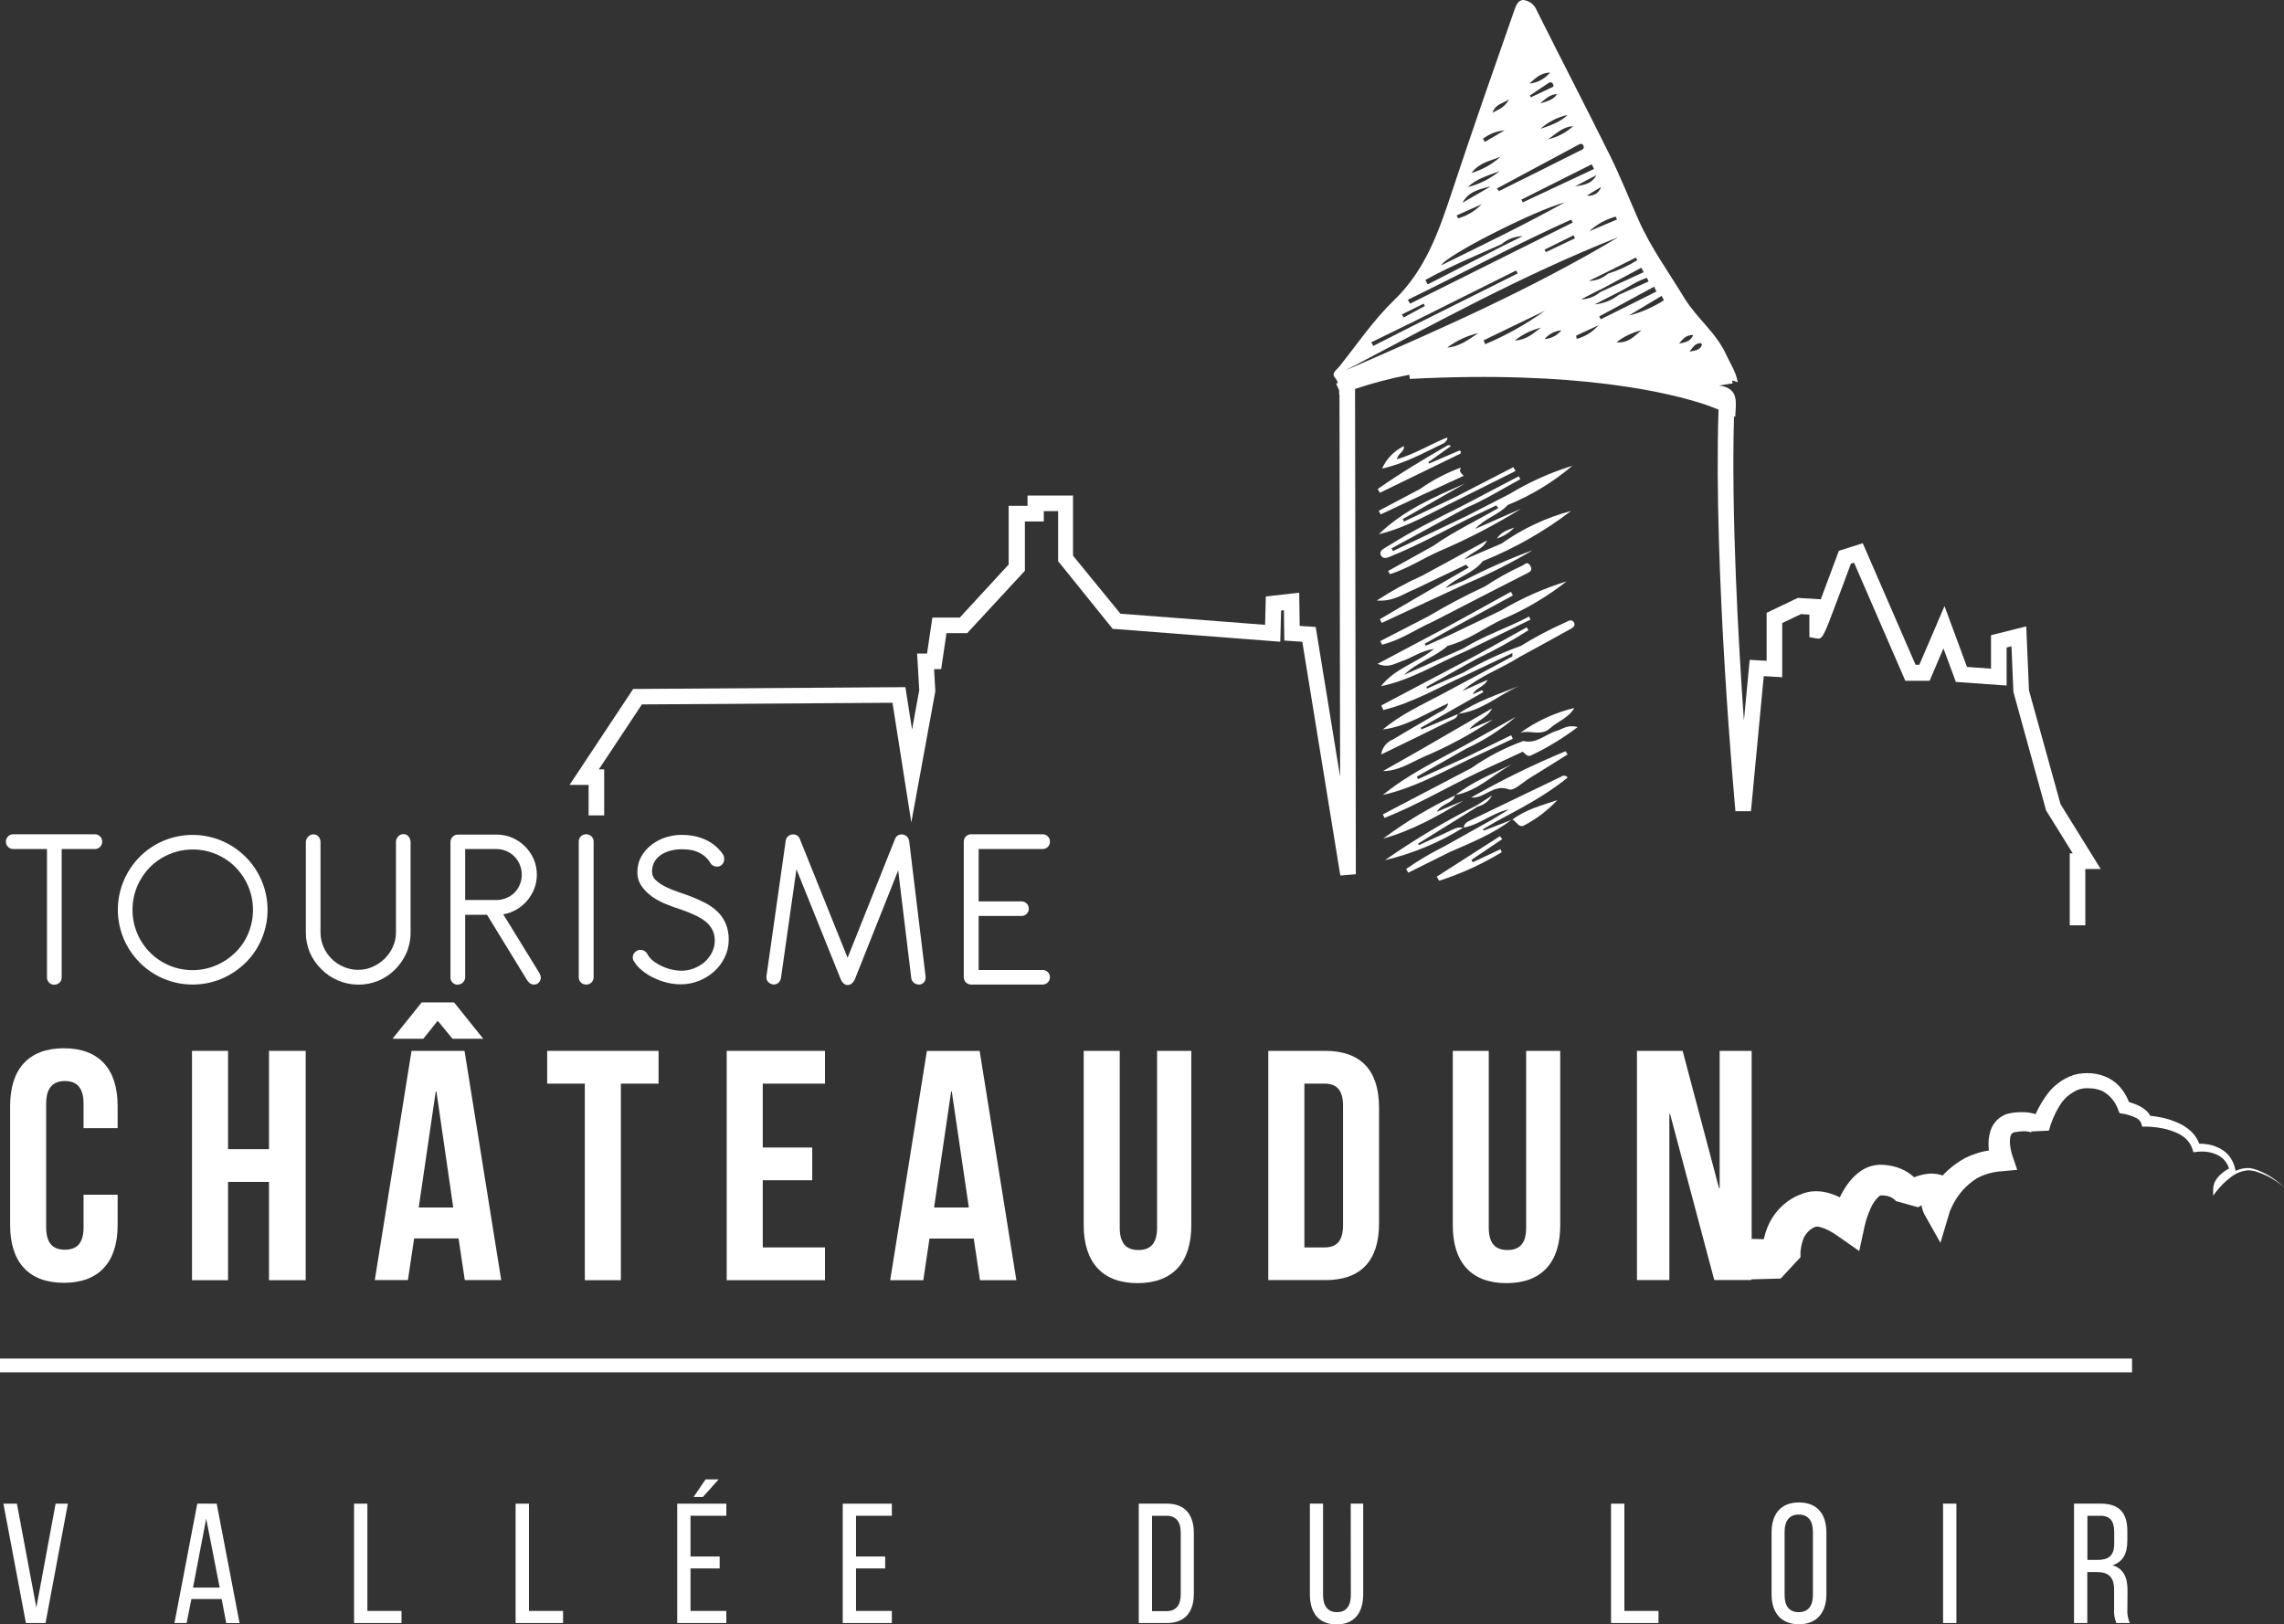
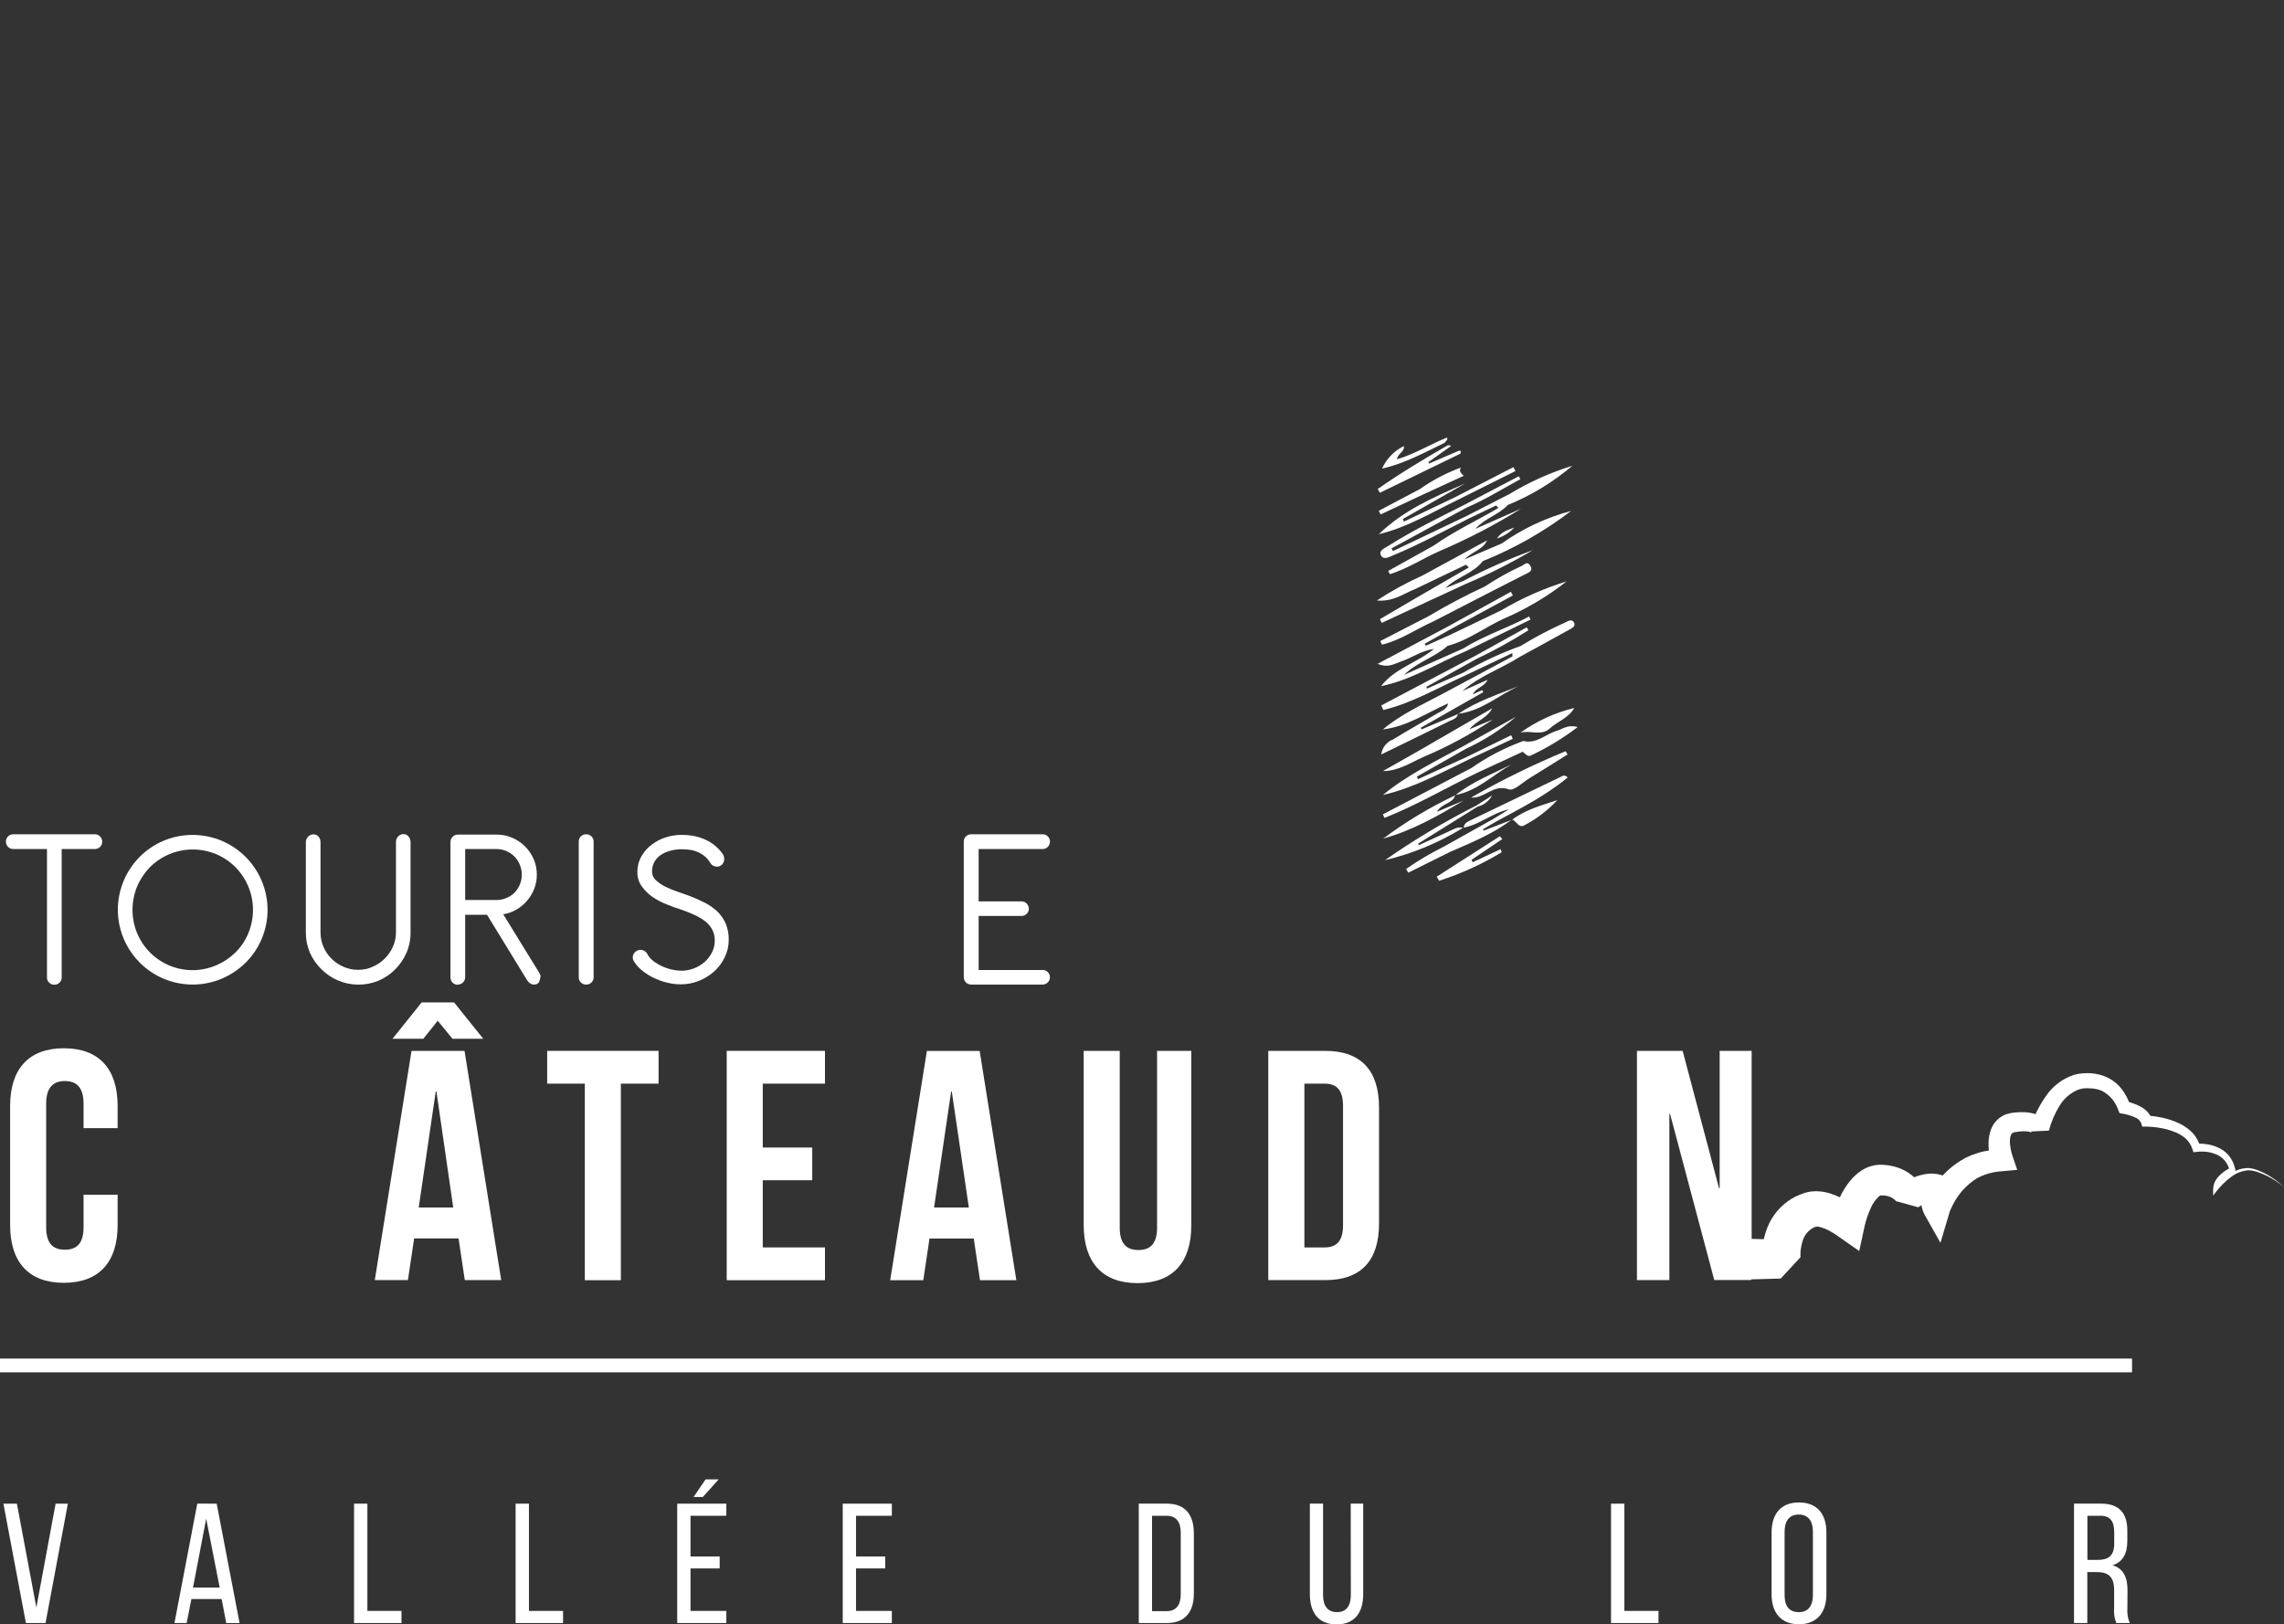
<svg xmlns="http://www.w3.org/2000/svg" style="isolation:isolate" viewBox="0 3.293 300 213.414" width="300" height="213.414">
  <rect x="0" y="3.293" width="300" height="213.414" fill="#333333" stroke="none" />
  <g id="logo-chateaudun">
    <rect x="0" y="181.78" width="280.04" height="1.807" transform="matrix(1,0,0,1,0,0)" fill="rgb(255,255,255)" />
    <g id="title">
      <path d=" M 297.885 157.667 C 297.499 157.444 297.096 157.252 296.68 157.092 C 296.262 156.909 295.818 156.794 295.364 156.749 C 294.771 156.738 294.183 156.865 293.648 157.12 L 293.585 156.882 C 293.476 156.328 293.252 155.803 292.926 155.341 C 292.597 154.872 292.163 154.486 291.659 154.214 C 291.168 153.947 290.639 153.758 290.09 153.654 C 289.685 153.581 289.275 153.544 288.864 153.541 C 288.641 152.954 288.295 152.422 287.849 151.98 C 287.316 151.479 286.7 151.076 286.028 150.789 C 285.387 150.504 284.718 150.286 284.032 150.138 C 283.507 150.022 282.976 149.938 282.442 149.886 C 282.316 149.655 282.155 149.444 281.966 149.262 C 281.694 149.008 281.387 148.793 281.055 148.625 C 280.763 148.471 280.459 148.342 280.145 148.24 L 279.64 148.079 C 279.42 147.516 279.129 146.984 278.772 146.496 C 278.302 145.846 277.689 145.314 276.979 144.941 C 276.273 144.579 275.501 144.362 274.71 144.304 C 274.33 144.272 273.948 144.272 273.568 144.304 C 273.162 144.33 272.76 144.403 272.371 144.521 C 270.874 145.025 269.587 146.01 268.708 147.322 C 268.189 148.06 267.741 148.846 267.37 149.668 L 267.37 149.668 C 266.864 149.51 266.338 149.422 265.808 149.409 C 265.34 149.397 264.872 149.42 264.408 149.479 C 264.114 149.522 263.824 149.585 263.539 149.668 C 262.568 150.018 261.81 150.792 261.48 151.77 C 261.302 152.293 261.206 152.841 261.193 153.394 C 261.185 153.747 261.199 154.101 261.235 154.452 C 260.711 154.517 260.195 154.634 259.694 154.802 C 259.158 154.969 258.636 155.177 258.132 155.425 C 257.645 155.691 257.177 155.991 256.732 156.322 C 256.169 156.74 255.647 157.209 255.17 157.723 L 254.953 157.66 C 254.417 157.501 253.856 157.444 253.3 157.492 C 252.846 157.536 252.398 157.628 251.962 157.765 C 251.773 157.828 251.591 157.891 251.416 157.961 C 251.325 157.867 251.226 157.78 251.122 157.702 C 250.538 157.235 249.873 156.879 249.161 156.651 C 248.495 156.446 247.805 156.333 247.109 156.315 C 246.192 156.304 245.293 156.565 244.524 157.064 C 243.901 157.47 243.351 157.979 242.899 158.57 C 242.512 159.069 242.17 159.601 241.877 160.16 C 241.8 160.307 241.73 160.447 241.66 160.594 C 241.275 160.408 240.877 160.249 240.469 160.118 C 239.592 159.819 238.657 159.728 237.738 159.852 C 237.476 159.901 237.216 159.964 236.96 160.041 L 236.393 160.258 C 236.007 160.402 235.636 160.585 235.287 160.804 C 233.879 161.677 232.785 162.974 232.163 164.509 C 231.955 165.025 231.789 165.557 231.666 166.099 L 230.076 166.057 L 230.076 141.355 L 225.874 141.355 L 225.874 159.39 L 225.79 159.39 L 221.013 141.355 L 215.011 141.355 L 215.011 171.471 L 219.269 171.471 L 219.269 149.64 L 219.36 149.64 L 225.166 171.464 L 230.027 171.464 L 230.027 171.373 L 233.893 171.268 L 236.491 168.466 C 236.483 168.401 236.483 168.335 236.491 168.27 L 236.491 167.976 C 236.491 167.773 236.491 167.577 236.54 167.374 C 236.589 166.998 236.673 166.627 236.792 166.267 C 236.98 165.679 237.348 165.165 237.843 164.796 C 237.965 164.708 238.097 164.633 238.235 164.572 L 238.452 164.467 C 238.522 164.467 238.452 164.467 238.494 164.467 C 238.698 164.428 238.909 164.445 239.104 164.516 C 239.486 164.618 239.855 164.763 240.203 164.95 C 240.399 165.048 240.595 165.16 240.784 165.28 C 240.974 165.399 241.191 165.546 241.303 165.623 L 244.209 167.654 L 244.91 164.404 C 245 164.001 245.112 163.604 245.246 163.213 C 245.379 162.8 245.547 162.415 245.708 162.037 C 245.955 161.449 246.323 160.92 246.787 160.482 C 246.941 160.349 246.934 160.398 247.032 160.342 C 247.34 160.334 247.648 160.365 247.949 160.433 C 248.199 160.496 248.437 160.603 248.649 160.748 C 248.751 160.815 248.844 160.893 248.93 160.979 L 249.035 161.098 L 249.07 161.147 C 249.07 161.147 249.105 161.21 249.07 161.105 L 251.955 161.904 C 252.046 161.841 252.214 161.729 252.382 161.631 C 252.453 162.093 252.604 162.538 252.831 162.947 L 254.876 166.575 L 256.052 162.625 C 256.052 162.534 256.164 162.31 256.234 162.149 C 256.304 161.988 256.395 161.785 256.487 161.61 C 256.667 161.251 256.87 160.905 257.096 160.573 C 257.536 159.918 258.067 159.329 258.672 158.822 C 258.97 158.566 259.286 158.332 259.617 158.122 C 259.953 157.935 260.301 157.774 260.661 157.639 C 261.404 157.371 262.183 157.212 262.972 157.169 L 264.961 156.987 L 264.359 155.222 C 264.148 154.613 264.025 153.976 263.994 153.331 C 263.987 153.075 264.013 152.818 264.071 152.568 C 264.141 152.4 264.183 152.267 264.268 152.218 C 264.352 152.169 264.373 152.155 264.429 152.106 C 264.485 152.057 264.569 152.05 264.744 152.022 C 265.077 151.964 265.414 151.929 265.752 151.917 C 266.032 151.906 266.312 151.932 266.586 151.994 C 266.668 152.014 266.748 152.045 266.824 152.085 L 266.824 152.085 L 266.824 152.085 L 266.824 152.085 L 266.824 152.05 L 266.782 151.945 L 269.121 151.833 C 269.423 150.679 269.895 149.577 270.522 148.562 C 271.085 147.616 271.94 146.878 272.959 146.461 C 273.199 146.372 273.448 146.31 273.701 146.279 C 273.983 146.258 274.267 146.258 274.549 146.279 C 275.089 146.29 275.622 146.406 276.118 146.622 C 277.109 147.15 277.861 148.037 278.219 149.101 L 278.401 149.542 L 278.842 149.612 C 279.1 149.656 279.355 149.714 279.605 149.788 C 279.857 149.86 280.103 149.952 280.341 150.061 C 280.706 150.18 281.015 150.429 281.209 150.761 L 281.384 151.307 L 281.903 151.307 C 282.52 151.315 283.136 151.373 283.745 151.482 C 284.353 151.581 284.949 151.742 285.524 151.966 C 286.081 152.164 286.598 152.461 287.05 152.841 C 287.473 153.219 287.788 153.702 287.961 154.242 L 288.108 154.676 L 288.521 154.627 C 288.986 154.57 289.457 154.57 289.922 154.627 C 290.378 154.691 290.822 154.824 291.238 155.019 C 291.979 155.373 292.538 156.021 292.779 156.805 C 292.597 156.91 292.415 157.015 292.24 157.134 C 291.973 157.318 291.725 157.527 291.498 157.758 C 291.265 157.999 291.069 158.272 290.916 158.57 C 290.772 158.887 290.696 159.23 290.692 159.579 L 290.692 160.37 L 291.175 159.747 C 291.709 159.07 292.328 158.465 293.017 157.947 C 293.684 157.414 294.498 157.098 295.35 157.043 C 295.778 157.065 296.201 157.153 296.603 157.302 C 297.018 157.443 297.423 157.611 297.815 157.807 C 298.605 158.198 299.34 158.693 300 159.277 C 299.368 158.651 298.657 158.109 297.885 157.667 L 297.885 157.667 Z  M 291.806 158.367 C 291.853 158.31 291.905 158.256 291.96 158.206 C 292.163 158.015 292.386 157.846 292.625 157.702 L 292.856 157.569 L 292.793 157.569 C 292.449 157.81 292.119 158.072 291.806 158.353 L 291.806 158.367 Z " fill="rgb(255,255,255)" />
      <path d=" M 1.331 148.59 L 1.331 164.25 C 1.331 169.076 3.74 171.828 8.39 171.828 C 13.041 171.828 15.45 169.076 15.45 164.25 L 15.45 160.251 L 10.975 160.251 L 10.975 164.551 C 10.975 166.708 10.029 167.479 8.523 167.479 C 7.018 167.479 6.065 166.708 6.065 164.551 L 6.065 148.289 C 6.065 146.132 7.018 145.319 8.523 145.319 C 10.029 145.319 10.975 146.132 10.975 148.289 L 10.975 151.51 L 15.45 151.51 L 15.45 148.59 C 15.45 143.764 13.041 141.012 8.39 141.012 C 3.74 141.012 1.331 143.764 1.331 148.59 Z " fill="rgb(255,255,255)" />
-       <path d=" M 29.954 141.355 L 25.22 141.355 L 25.22 171.485 L 29.954 171.485 L 29.954 158.57 L 35.333 158.57 L 35.333 171.485 L 40.152 171.485 L 40.152 141.355 L 35.333 141.355 L 35.333 154.27 L 29.954 154.27 L 29.954 141.355 L 29.954 141.355 Z " fill="rgb(255,255,255)" />
      <path d=" M 55.602 139.765 L 57.493 137.398 L 59.433 139.765 L 63.474 139.765 L 59.643 134.989 L 55.385 134.989 L 51.554 139.765 L 55.602 139.765 L 55.602 139.765 Z " fill="rgb(255,255,255)" />
      <path d=" M 54.054 141.355 L 49.228 171.471 L 53.578 171.471 L 54.397 166.001 L 60.231 166.001 L 61.051 171.471 L 65.834 171.471 L 61.016 141.355 L 54.054 141.355 Z  M 54.999 161.932 L 57.234 146.692 L 57.325 146.692 L 59.531 161.932 L 54.999 161.932 Z " fill="rgb(255,255,255)" />
      <path d=" M 76.816 171.485 L 81.55 171.485 L 81.55 145.662 L 86.502 145.662 L 86.502 141.355 L 71.871 141.355 L 71.871 145.662 L 76.816 145.662 L 76.816 171.485 L 76.816 171.485 Z " fill="rgb(255,255,255)" />
      <path d=" M 108.36 145.662 L 108.36 141.355 L 95.452 141.355 L 95.452 171.485 L 108.36 171.485 L 108.36 167.178 L 100.187 167.178 L 100.187 158.353 L 106.686 158.353 L 106.686 154.053 L 100.187 154.053 L 100.187 145.662 L 108.36 145.662 L 108.36 145.662 Z " fill="rgb(255,255,255)" />
      <path d=" M 121.275 171.485 L 122.087 166.015 L 127.9 166.015 L 128.72 171.485 L 133.496 171.485 L 128.677 141.369 L 121.744 141.369 L 116.925 171.485 L 121.275 171.485 Z  M 124.931 146.692 L 125.015 146.692 L 127.256 161.932 L 122.689 161.932 L 124.931 146.692 Z " fill="rgb(255,255,255)" />
      <path d=" M 149.415 171.87 C 154.066 171.87 156.475 169.118 156.475 164.292 L 156.475 141.355 L 151.979 141.355 L 151.979 164.593 C 151.979 166.75 151.033 167.521 149.527 167.521 C 148.021 167.521 147.076 166.75 147.076 164.593 L 147.076 141.355 L 142.342 141.355 L 142.342 164.292 C 142.363 169.118 144.772 171.87 149.415 171.87 Z " fill="rgb(255,255,255)" />
      <path d=" M 181.135 164.04 L 181.135 148.8 C 181.135 143.982 178.809 141.355 174.075 141.355 L 166.588 141.355 L 166.588 171.471 L 174.075 171.471 C 178.809 171.485 181.135 168.858 181.135 164.04 Z  M 171.33 167.178 L 171.33 145.662 L 173.998 145.662 C 175.504 145.662 176.407 146.433 176.407 148.59 L 176.407 164.25 C 176.407 166.4 175.504 167.178 173.998 167.178 L 171.33 167.178 Z " fill="rgb(255,255,255)" />
-       <path d=" M 197.873 171.87 C 202.524 171.87 204.933 169.118 204.933 164.292 L 204.933 141.355 L 200.458 141.355 L 200.458 164.593 C 200.458 166.75 199.512 167.521 198.006 167.521 C 196.501 167.521 195.548 166.75 195.548 164.593 L 195.548 141.355 L 190.821 141.355 L 190.821 164.292 C 190.821 169.118 193.23 171.87 197.873 171.87 Z " fill="rgb(255,255,255)" />
      <path d=" M 1.758 114.84 L 6.17 114.84 L 6.17 131.683 C 6.156 131.946 6.258 132.203 6.45 132.384 C 6.632 132.574 6.888 132.676 7.151 132.664 C 7.405 132.666 7.65 132.565 7.829 132.384 C 8.008 132.204 8.107 131.959 8.103 131.704 L 8.103 114.84 L 12.466 114.84 C 12.721 114.84 12.965 114.738 13.145 114.558 C 13.325 114.379 13.426 114.134 13.426 113.88 C 13.435 113.618 13.333 113.364 13.146 113.18 C 12.961 112.993 12.708 112.892 12.445 112.899 L 1.758 112.899 C 1.496 112.892 1.242 112.993 1.058 113.18 C 0.87 113.364 0.769 113.618 0.777 113.88 C 0.777 114.134 0.878 114.379 1.058 114.558 C 1.238 114.738 1.482 114.84 1.737 114.84 L 1.758 114.84 Z " fill="rgb(255,255,255)" />
      <path d=" M 18.363 129.771 C 19.259 130.663 20.317 131.377 21.48 131.872 C 23.926 132.9 26.682 132.9 29.128 131.872 C 30.296 131.373 31.36 130.661 32.266 129.771 C 33.162 128.879 33.876 127.82 34.367 126.655 C 35.404 124.208 35.404 121.446 34.367 119 C 33.366 116.636 31.485 114.754 29.121 113.754 C 26.675 112.727 23.919 112.727 21.473 113.754 C 20.308 114.245 19.249 114.959 18.356 115.855 C 17.464 116.756 16.751 117.818 16.255 118.986 C 14.693 122.669 15.524 126.932 18.356 129.757 L 18.363 129.771 Z  M 18.02 119.742 C 18.417 118.801 18.987 117.944 19.701 117.214 C 21.988 114.941 25.418 114.269 28.393 115.512 C 29.337 115.911 30.196 116.489 30.921 117.214 C 33.189 119.506 33.858 122.936 32.616 125.912 C 32.225 126.855 31.649 127.71 30.921 128.427 C 30.193 129.145 29.335 129.718 28.393 130.114 C 26.461 130.942 24.279 130.964 22.331 130.175 C 20.383 129.386 18.831 127.851 18.02 125.912 C 17.199 123.937 17.199 121.717 18.02 119.742 L 18.02 119.742 Z " fill="rgb(255,255,255)" />
      <path d=" M 42.218 130.633 C 42.84 131.258 43.578 131.757 44.389 132.103 C 46.092 132.829 48.015 132.839 49.726 132.131 C 50.536 131.783 51.273 131.284 51.897 130.661 C 52.522 130.035 53.025 129.299 53.382 128.49 C 53.75 127.651 53.936 126.744 53.928 125.828 L 53.928 113.922 C 53.925 113.668 53.839 113.422 53.683 113.222 C 53.524 112.994 53.259 112.865 52.982 112.878 C 52.712 112.879 52.455 112.999 52.282 113.208 C 52.113 113.386 52.016 113.62 52.009 113.866 L 52.009 125.772 C 52.014 126.431 51.876 127.084 51.603 127.684 C 51.346 128.267 50.98 128.795 50.524 129.239 C 50.071 129.687 49.539 130.048 48.955 130.303 C 48.352 130.576 47.698 130.714 47.036 130.71 C 46.373 130.714 45.716 130.575 45.11 130.303 C 43.93 129.802 42.989 128.863 42.484 127.684 C 42.227 127.079 42.096 126.429 42.099 125.772 L 42.099 113.922 C 42.1 113.667 42.014 113.42 41.854 113.222 C 41.685 113.011 41.423 112.895 41.153 112.914 C 40.882 112.911 40.624 113.032 40.453 113.243 C 40.28 113.419 40.18 113.654 40.173 113.901 L 40.173 125.807 C 40.168 126.724 40.352 127.632 40.712 128.476 C 41.073 129.283 41.584 130.015 42.218 130.633 Z " fill="rgb(255,255,255)" />
-       <path d=" M 60.147 132.643 C 60.674 132.639 61.1 132.21 61.1 131.683 L 61.1 123.475 L 63.971 123.475 L 69.245 132.089 C 69.345 132.247 69.476 132.383 69.63 132.489 C 69.781 132.59 69.959 132.644 70.141 132.643 C 70.4 132.655 70.649 132.54 70.807 132.335 C 70.941 132.18 71.022 131.986 71.038 131.781 C 71.038 131.642 71.012 131.504 70.961 131.375 C 70.912 131.256 70.849 131.144 70.793 131.039 L 66.1 123.412 C 66.716 123.315 67.308 123.101 67.844 122.782 C 68.377 122.478 68.851 122.082 69.245 121.612 C 69.637 121.145 69.952 120.618 70.176 120.05 C 70.403 119.46 70.517 118.833 70.512 118.201 C 70.516 117.501 70.375 116.807 70.099 116.163 C 69.555 114.908 68.553 113.906 67.298 113.362 C 66.635 113.074 65.919 112.93 65.197 112.942 L 60.147 112.942 C 59.881 112.929 59.624 113.037 59.447 113.236 C 59.262 113.421 59.16 113.674 59.167 113.936 L 59.167 131.711 C 59.167 131.966 59.268 132.21 59.448 132.39 C 59.628 132.57 59.872 132.671 60.126 132.671 L 60.147 132.643 Z  M 61.1 114.84 L 65.204 114.84 C 66.095 114.837 66.951 115.193 67.578 115.827 C 67.878 116.138 68.116 116.504 68.278 116.906 C 68.624 117.74 68.624 118.677 68.278 119.511 C 68.112 119.906 67.875 120.266 67.578 120.575 C 67.267 120.876 66.901 121.114 66.499 121.276 C 66.09 121.449 65.649 121.538 65.204 121.535 L 61.1 121.535 L 61.1 114.84 Z " fill="rgb(255,255,255)" />
+       <path d=" M 60.147 132.643 C 60.674 132.639 61.1 132.21 61.1 131.683 L 61.1 123.475 L 63.971 123.475 L 69.245 132.089 C 69.345 132.247 69.476 132.383 69.63 132.489 C 69.781 132.59 69.959 132.644 70.141 132.643 C 70.4 132.655 70.649 132.54 70.807 132.335 C 71.038 131.642 71.012 131.504 70.961 131.375 C 70.912 131.256 70.849 131.144 70.793 131.039 L 66.1 123.412 C 66.716 123.315 67.308 123.101 67.844 122.782 C 68.377 122.478 68.851 122.082 69.245 121.612 C 69.637 121.145 69.952 120.618 70.176 120.05 C 70.403 119.46 70.517 118.833 70.512 118.201 C 70.516 117.501 70.375 116.807 70.099 116.163 C 69.555 114.908 68.553 113.906 67.298 113.362 C 66.635 113.074 65.919 112.93 65.197 112.942 L 60.147 112.942 C 59.881 112.929 59.624 113.037 59.447 113.236 C 59.262 113.421 59.16 113.674 59.167 113.936 L 59.167 131.711 C 59.167 131.966 59.268 132.21 59.448 132.39 C 59.628 132.57 59.872 132.671 60.126 132.671 L 60.147 132.643 Z  M 61.1 114.84 L 65.204 114.84 C 66.095 114.837 66.951 115.193 67.578 115.827 C 67.878 116.138 68.116 116.504 68.278 116.906 C 68.624 117.74 68.624 118.677 68.278 119.511 C 68.112 119.906 67.875 120.266 67.578 120.575 C 67.267 120.876 66.901 121.114 66.499 121.276 C 66.09 121.449 65.649 121.538 65.204 121.535 L 61.1 121.535 L 61.1 114.84 Z " fill="rgb(255,255,255)" />
      <path d=" M 76.991 132.643 C 77.254 132.655 77.509 132.553 77.691 132.363 C 77.883 132.182 77.985 131.925 77.971 131.662 L 77.971 113.88 C 77.984 113.617 77.881 113.362 77.691 113.18 C 77.507 112.992 77.253 112.891 76.991 112.899 C 76.729 112.892 76.475 112.993 76.29 113.18 C 76.105 113.364 76.006 113.619 76.017 113.88 L 76.017 131.683 C 76.013 131.938 76.112 132.183 76.292 132.363 C 76.471 132.544 76.715 132.645 76.97 132.643 L 76.991 132.643 Z " fill="rgb(255,255,255)" />
      <path d=" M 84.261 130.731 C 84.729 131.129 85.247 131.466 85.801 131.732 C 86.373 132.014 86.975 132.233 87.594 132.384 C 88.185 132.534 88.792 132.611 89.401 132.615 C 90.214 132.617 91.02 132.465 91.775 132.166 C 92.516 131.879 93.199 131.462 93.792 130.934 C 94.378 130.409 94.854 129.773 95.193 129.064 C 95.543 128.344 95.723 127.553 95.718 126.753 C 95.73 126.034 95.6 125.32 95.333 124.652 C 95.079 124.062 94.713 123.526 94.255 123.076 C 93.765 122.606 93.208 122.212 92.602 121.906 C 91.92 121.556 91.218 121.245 90.501 120.975 C 90.109 120.835 89.632 120.667 89.1 120.484 C 88.552 120.302 88.016 120.084 87.496 119.833 C 87.019 119.612 86.578 119.322 86.187 118.972 C 85.851 118.698 85.654 118.291 85.647 117.858 C 85.628 117.354 85.754 116.856 86.011 116.422 C 86.254 116.051 86.577 115.74 86.957 115.512 C 87.345 115.286 87.765 115.121 88.204 115.022 C 88.628 114.921 89.063 114.87 89.499 114.868 C 89.803 114.868 90.107 114.884 90.41 114.917 C 90.76 114.947 91.104 115.024 91.432 115.148 C 91.79 115.279 92.127 115.46 92.434 115.687 C 92.785 115.946 93.078 116.275 93.295 116.653 C 93.47 116.968 93.804 117.159 94.164 117.151 C 94.43 117.163 94.687 117.055 94.864 116.857 C 95.034 116.663 95.127 116.414 95.123 116.156 C 95.128 115.926 95.065 115.699 94.941 115.505 C 94.601 115.023 94.19 114.596 93.722 114.237 C 93.291 113.92 92.82 113.661 92.322 113.467 C 91.869 113.291 91.4 113.162 90.921 113.082 C 90.457 113.013 89.989 112.978 89.52 112.977 C 88.824 112.978 88.132 113.087 87.468 113.299 C 86.795 113.506 86.165 113.831 85.605 114.258 C 85.051 114.673 84.589 115.197 84.247 115.799 C 83.886 116.44 83.705 117.165 83.721 117.9 C 83.709 118.546 83.903 119.179 84.275 119.707 C 84.655 120.253 85.129 120.728 85.675 121.108 C 86.263 121.513 86.895 121.849 87.559 122.109 C 88.26 122.389 88.897 122.621 89.513 122.81 C 90.103 123.009 90.681 123.243 91.243 123.51 C 91.741 123.733 92.211 124.012 92.644 124.343 C 93.023 124.634 93.334 125.005 93.554 125.429 C 93.783 125.877 93.896 126.376 93.884 126.879 C 93.885 127.419 93.758 127.952 93.512 128.434 C 93.27 128.909 92.94 129.335 92.539 129.687 C 92.124 130.044 91.65 130.326 91.138 130.521 C 90.615 130.722 90.06 130.826 89.499 130.829 C 89.099 130.822 88.7 130.775 88.309 130.689 C 87.403 130.493 86.55 130.104 85.808 129.547 C 85.467 129.289 85.189 128.956 84.996 128.574 C 84.835 128.305 84.557 128.126 84.246 128.091 C 83.934 128.055 83.624 128.166 83.406 128.392 C 83.215 128.574 83.109 128.828 83.112 129.092 C 83.114 129.267 83.168 129.437 83.266 129.582 C 83.526 130.021 83.863 130.41 84.261 130.731 L 84.261 130.731 Z " fill="rgb(255,255,255)" />
-       <path d=" M 101.616 132.643 C 101.844 132.643 102.066 132.561 102.239 132.412 C 102.42 132.258 102.54 132.044 102.575 131.809 L 104.613 117.494 L 110.447 131.991 C 110.519 132.177 110.634 132.343 110.783 132.475 C 110.931 132.621 111.129 132.704 111.337 132.706 C 111.543 132.704 111.742 132.626 111.897 132.489 C 112.054 132.351 112.18 132.181 112.268 131.991 L 117.976 117.641 L 119.699 131.837 C 119.738 132.065 119.86 132.269 120.042 132.412 C 120.24 132.57 120.489 132.652 120.742 132.643 C 120.968 132.643 121.182 132.546 121.331 132.377 C 121.492 132.207 121.58 131.98 121.576 131.746 L 121.576 131.592 L 119.419 113.789 C 119.382 113.554 119.269 113.337 119.097 113.173 C 118.926 113.007 118.697 112.917 118.459 112.921 C 118.064 112.899 117.7 113.137 117.563 113.509 L 111.33 129.127 L 105.054 113.509 C 104.919 113.136 104.554 112.897 104.158 112.921 C 103.926 112.916 103.701 112.998 103.527 113.152 C 103.355 113.299 103.241 113.502 103.205 113.726 L 100.67 131.564 C 100.675 131.594 100.675 131.625 100.67 131.655 C 100.667 131.676 100.667 131.697 100.67 131.718 C 100.664 131.951 100.758 132.176 100.929 132.335 C 101.121 132.504 101.361 132.612 101.616 132.643 Z " fill="rgb(255,255,255)" />
      <path d=" M 127.571 132.643 L 136.949 132.643 C 137.203 132.643 137.447 132.542 137.627 132.362 C 137.807 132.182 137.908 131.938 137.908 131.683 C 137.91 131.429 137.809 131.184 137.629 131.005 C 137.448 130.826 137.203 130.727 136.949 130.731 L 128.544 130.731 L 128.544 123.629 L 134.147 123.629 C 134.54 123.643 134.901 123.414 135.056 123.053 C 135.211 122.692 135.128 122.272 134.848 121.997 C 134.667 121.805 134.411 121.703 134.147 121.717 L 128.544 121.717 L 128.544 114.84 L 136.949 114.84 C 137.203 114.84 137.447 114.738 137.627 114.558 C 137.807 114.379 137.908 114.134 137.908 113.88 C 137.921 113.617 137.818 113.362 137.628 113.18 C 137.445 112.991 137.19 112.889 136.928 112.899 L 127.571 112.899 C 127.309 112.892 127.055 112.993 126.871 113.18 C 126.683 113.364 126.582 113.618 126.59 113.88 L 126.59 131.683 C 126.59 131.938 126.691 132.182 126.871 132.362 C 127.051 132.542 127.295 132.643 127.55 132.643 L 127.571 132.643 Z " fill="rgb(255,255,255)" />
    </g>
    <g id="subtitle">
      <path d=" M 4.776 214.487 L 2.22 200.844 L 0.448 200.844 L 3.404 216.525 L 5.981 216.525 L 8.916 200.844 L 7.305 200.844 L 4.776 214.487 L 4.776 214.487 Z " fill="rgb(255,255,255)" />
      <path d=" M 25.913 200.837 L 22.916 216.525 L 24.513 216.525 L 25.143 213.373 L 29.114 213.373 L 29.716 216.532 L 31.467 216.532 L 28.463 200.844 L 25.913 200.837 Z  M 25.353 211.868 L 27.083 202.812 L 28.855 211.868 L 25.353 211.868 Z " fill="rgb(255,255,255)" />
      <path d=" M 48.255 200.844 L 46.504 200.844 L 46.504 216.525 L 52.737 216.525 L 52.737 214.935 L 48.255 214.935 L 48.255 200.844 L 48.255 200.844 Z " fill="rgb(255,255,255)" />
      <path d=" M 69.476 200.844 L 67.725 200.844 L 67.725 216.525 L 73.958 216.525 L 73.958 214.935 L 69.476 214.935 L 69.476 200.844 L 69.476 200.844 Z " fill="rgb(255,255,255)" />
      <path d=" M 88.953 216.525 L 95.403 216.525 L 95.403 214.935 L 90.697 214.935 L 90.697 209.353 L 94.528 209.353 L 94.528 207.785 L 90.697 207.785 L 90.697 202.434 L 95.403 202.434 L 95.403 200.844 L 88.953 200.844 L 88.953 216.525 L 88.953 216.525 Z " fill="rgb(255,255,255)" />
      <path d=" M 92.672 197.657 L 91.103 199.968 L 92.315 199.968 L 94.395 197.657 L 92.672 197.657 L 92.672 197.657 Z " fill="rgb(255,255,255)" />
      <path d=" M 110.692 216.525 L 117.143 216.525 L 117.143 214.935 L 112.436 214.935 L 112.436 209.353 L 116.267 209.353 L 116.267 207.785 L 112.436 207.785 L 112.436 202.434 L 117.143 202.434 L 117.143 200.844 L 110.692 200.844 L 110.692 216.525 L 110.692 216.525 Z " fill="rgb(255,255,255)" />
      <path d=" M 153.246 200.837 L 149.576 200.837 L 149.576 216.525 L 153.246 216.525 C 155.69 216.525 156.811 215.047 156.811 212.652 L 156.811 204.738 C 156.811 202.322 155.69 200.837 153.246 200.837 Z  M 155.088 212.743 C 155.088 214.179 154.479 214.963 153.225 214.963 L 151.32 214.963 L 151.32 202.434 L 153.204 202.434 C 154.479 202.434 155.088 203.218 155.088 204.647 L 155.088 212.743 Z " fill="rgb(255,255,255)" />
      <path d=" M 177.43 212.827 C 177.43 214.228 176.869 215.096 175.616 215.096 C 174.362 215.096 173.781 214.242 173.781 212.827 L 173.781 200.837 L 172.051 200.837 L 172.051 212.743 C 172.051 215.117 173.15 216.707 175.553 216.707 C 177.955 216.707 179.055 215.117 179.055 212.743 L 179.055 200.837 L 177.416 200.837 L 177.43 212.827 Z " fill="rgb(255,255,255)" />
      <path d=" M 213.358 200.844 L 211.607 200.844 L 211.607 216.525 L 217.841 216.525 L 217.841 214.935 L 213.358 214.935 L 213.358 200.844 L 213.358 200.844 Z " fill="rgb(255,255,255)" />
      <path d=" M 236.281 200.683 C 233.886 200.683 232.695 202.231 232.695 204.626 L 232.695 212.743 C 232.695 215.117 233.886 216.686 236.281 216.686 C 238.676 216.686 239.895 215.117 239.895 212.743 L 239.895 204.626 C 239.895 202.231 238.704 200.683 236.281 200.683 Z  M 238.123 212.827 C 238.123 214.228 237.542 215.096 236.26 215.096 C 234.978 215.096 234.404 214.263 234.404 212.827 L 234.404 204.535 C 234.404 203.134 235.006 202.273 236.26 202.273 C 237.514 202.273 238.123 203.127 238.123 204.535 L 238.123 212.827 Z " fill="rgb(255,255,255)" />
-       <rect x="255.219" y="200.837" width="1.751" height="15.688" transform="matrix(1,0,0,1,0,0)" fill="rgb(255,255,255)" />
      <path d=" M 279.444 212.204 C 279.444 210.523 278.912 209.353 277.476 208.933 C 278.821 208.506 279.423 207.427 279.423 205.704 L 279.423 204.423 C 279.423 202.098 278.394 200.837 275.922 200.837 L 272.42 200.837 L 272.42 216.525 L 274.164 216.525 L 274.164 209.83 L 275.396 209.83 C 276.853 209.83 277.686 210.39 277.686 212.155 L 277.686 214.62 C 277.633 215.269 277.732 215.921 277.974 216.525 L 279.746 216.525 C 279.489 215.934 279.381 215.29 279.43 214.648 L 279.444 212.204 Z  M 275.48 208.233 L 274.178 208.233 L 274.178 202.434 L 275.887 202.434 C 277.182 202.434 277.7 203.169 277.7 204.584 L 277.7 206.083 C 277.7 207.771 276.867 208.233 275.48 208.233 L 275.48 208.233 Z " fill="rgb(255,255,255)" />
    </g>
    <g id="castle">
-       <path d=" M 270.648 108.942 L 266.502 93.99 L 266.145 85.585 L 261.515 86.748 L 261.515 91.139 L 258.363 90.915 L 255.408 82.924 L 252.102 90.628 L 251.605 90.628 L 244.671 74.66 L 241.534 75.654 L 241.359 76.123 C 240.721 77.853 239.874 80.13 239.16 82.028 L 236.141 81.845 L 232.044 83.806 L 232.044 90.11 L 229.817 89.984 L 229.06 97.961 C 228.297 87.119 227.4 70.808 227.758 57.991 L 227.926 58.068 C 227.968 56.317 228.542 54.279 225.79 53.943 L 227.576 53.663 L 227.513 53.285 C 227.768 53.335 228.016 53.412 228.255 53.516 C 227.989 52.059 227.239 51.016 226.721 49.867 C 225.418 46.981 222.841 45.09 221.223 42.422 C 219.171 39.032 216.825 35.825 215.214 32.176 C 213.975 29.374 212.833 26.482 211.467 23.722 C 208.316 17.356 205.038 11.053 201.865 4.694 C 201.586 3.933 200.905 3.393 200.1 3.293 C 199.337 3.293 199.085 4.126 198.854 4.785 C 196.101 12.657 193.342 20.536 190.716 28.478 C 188.986 33.675 187.256 38.738 183.117 42.723 C 180.413 45.329 178.27 48.501 175.917 51.457 C 175.595 51.856 174.817 52.339 175.343 52.907 C 175.516 53.111 175.644 53.35 175.721 53.607 L 175.504 53.705 L 175.889 54.559 C 175.902 54.755 175.902 54.952 175.889 55.148 L 175.938 55.148 L 176.022 105.343 L 172.814 85.662 L 170.713 85.522 L 170.65 81.159 L 166.266 81.656 L 166.168 85.382 L 147.167 83.919 L 140.941 76.299 L 140.941 68.399 L 134.967 68.399 L 134.967 69.75 L 132.487 69.75 L 132.487 77.454 L 126.065 84.43 L 122.465 84.43 L 121.765 89.157 L 120.462 89.157 L 120.742 93.976 L 119.797 99.137 L 118.921 93.57 L 83.168 93.808 L 74.813 106.414 L 77.313 106.414 L 77.313 110.42 L 79.358 110.42 L 79.358 104.369 L 78.658 104.369 L 84.31 95.839 L 117.227 95.622 L 119.699 111.345 L 122.857 94.095 L 122.689 91.202 L 123.621 91.202 L 124.321 86.475 L 127.039 86.475 L 134.617 78.281 L 134.617 71.802 L 137.103 71.802 L 137.103 70.444 L 138.98 70.444 L 138.98 77.013 L 146.145 85.908 L 168.164 87.602 L 168.269 83.505 L 168.64 83.463 L 168.696 87.448 L 171.056 87.609 L 176.05 118.32 L 178.088 118.152 L 177.983 54.475 L 177.983 54.391 C 180.315 53.612 182.697 52.99 185.113 52.528 L 185.183 53.075 C 207.356 51.919 219.451 54.924 224.074 56.478 C 224.697 56.702 225.25 56.92 225.727 57.109 C 225.026 78.253 227.919 109.545 227.947 109.867 L 229.985 109.867 L 231.666 92.12 L 234.089 92.267 L 234.089 85.151 L 236.547 83.975 L 237.661 84.038 L 237.661 87 L 238.508 87.154 C 239.391 87.308 239.391 87.308 241.492 81.698 C 242.15 79.933 242.801 78.197 243.11 77.356 L 243.53 77.223 L 250.26 92.729 L 253.454 92.729 L 255.268 88.478 L 256.9 92.883 L 263.567 93.359 L 263.567 88.366 L 264.205 88.205 L 264.457 94.193 L 268.75 109.769 L 272.252 115.407 L 271.859 115.407 L 271.859 124.862 L 273.905 124.862 L 273.905 117.459 L 275.922 117.459 L 270.648 108.942 Z  M 190.106 48.956 C 191.31 48.043 192.695 47.396 194.168 47.058 C 192.915 47.892 191.703 48.837 190.12 48.956 L 190.106 48.956 Z  M 195.079 48.508 L 194.869 48.004 L 202.916 44.117 C 200.481 45.87 197.857 47.343 195.093 48.508 L 195.079 48.508 Z  M 205.087 46.687 C 204.543 47.364 203.74 47.781 202.874 47.836 C 203.437 47.183 204.229 46.772 205.087 46.687 L 205.087 46.687 Z  M 202.405 46.344 C 201.466 46.995 200.626 47.927 198.966 48.032 C 199.976 47.227 201.149 46.651 202.405 46.344 L 202.405 46.344 Z  M 207.027 47.388 L 209.961 46.029 C 209.206 46.896 208.208 47.518 207.097 47.815 L 207.027 47.388 Z  M 212.357 48.235 C 213.314 47.497 214.417 46.969 215.592 46.687 C 214.717 47.388 213.961 48.389 212.357 48.263 L 212.357 48.235 Z  M 223.366 48.354 C 223.429 48.354 223.57 48.55 223.549 48.606 C 223.261 49.363 222.533 49.349 221.91 49.489 C 222.323 48.998 222.624 48.361 223.366 48.382 L 223.366 48.354 Z  M 222.428 47.276 C 222.015 48.235 221.237 48.277 220.544 48.438 C 220.992 47.899 221.412 47.269 222.428 47.304 L 222.428 47.276 Z  M 218.555 42.737 C 217.135 43.658 215.573 44.34 213.933 44.754 L 218.247 42.163 L 218.555 42.737 Z  M 217.567 41.596 L 210.249 45.245 L 210.053 44.866 L 217.266 40.958 L 217.567 41.596 Z  M 216.552 40.265 L 212.616 42.037 C 211.705 42.747 210.608 43.18 209.457 43.284 L 212.623 41.666 C 213.862 41.056 214.99 40.195 216.328 39.796 C 216.412 39.978 216.475 40.139 216.552 40.293 L 216.552 40.265 Z  M 215.585 38.465 C 215.683 38.661 215.788 38.857 215.894 39.053 L 210.165 41.68 C 209.473 42.272 208.596 42.604 207.685 42.618 L 210.116 41.358 C 210.138 41.35 210.163 41.35 210.186 41.358 L 215.585 38.465 Z  M 215.067 37.464 C 213.867 38.223 212.572 38.821 211.215 39.242 C 210.515 39.85 209.621 40.19 208.694 40.202 L 211.173 38.983 C 211.189 38.964 211.211 38.952 211.236 38.948 L 214.864 37.134 L 215.067 37.464 Z  M 212.196 31.721 C 212.259 31.854 212.322 31.994 212.392 32.127 L 208.743 33.675 C 209.731 32.769 210.919 32.109 212.21 31.749 L 212.196 31.721 Z  M 208.477 28.961 L 210.298 27.855 C 210.054 28.631 209.281 29.113 208.477 28.989 L 208.477 28.961 Z  M 206.873 27.778 L 209.674 26.307 C 209.065 27.504 207.951 27.602 206.873 27.778 Z  M 206.873 34.599 L 203.042 36.42 L 202.881 36.091 L 206.684 34.207 L 206.873 34.599 Z  M 209.373 25.494 L 200.016 29.879 L 199.841 29.514 L 209.072 24.878 L 209.373 25.494 Z  M 206.607 19.891 C 205.673 20.732 204.54 21.32 203.315 21.6 C 204.373 20.9 205.283 19.926 206.607 19.877 L 206.607 19.891 Z  M 202.314 20.242 C 203.329 19.322 204.568 18.684 205.906 18.393 C 204.898 19.373 203.588 19.779 202.314 20.228 L 202.314 20.242 Z  M 202.265 16.908 C 203.112 16.138 203.7 15.689 204.52 15.654 C 204.064 16.369 203.357 16.572 202.265 16.894 L 202.265 16.908 Z  M 204.008 14.401 C 204.155 14.73 203.847 14.765 203.665 14.849 L 201.067 16.081 L 200.941 15.843 L 203.322 14.247 C 203.616 14.029 203.861 14.05 204.008 14.387 L 204.008 14.401 Z  M 203.595 12.832 C 202.917 13.648 201.947 14.166 200.892 14.275 C 201.592 13.672 202.215 12.895 203.595 12.818 L 203.595 12.832 Z  M 207.097 22.434 C 207.391 22.273 207.797 21.993 207.986 22.434 C 208.176 22.875 207.72 23.008 207.433 23.134 Q 202.173 25.781 196.886 28.401 L 196.613 28.058 L 207.097 22.434 Z  M 198.202 16.348 C 197.628 17.405 196.956 17.615 196.031 18.106 C 196.48 16.915 197.306 16.95 198.202 16.348 Z  M 197.621 20.417 L 195.03 21.937 L 194.785 21.516 C 195.605 20.899 196.579 20.518 197.6 20.417 L 197.621 20.417 Z  M 197.047 23.919 C 195.961 24.896 194.668 25.614 193.265 26.02 C 194.385 24.591 195.8 24.437 197.026 23.898 L 197.047 23.919 Z  M 196.921 25.817 C 195.712 26.791 194.307 27.493 192.803 27.876 C 193.93 26.755 195.45 26.377 196.9 25.795 L 196.921 25.817 Z  M 195.807 27.778 L 192.074 29.942 C 192.796 28.737 193.538 28.303 195.807 27.778 Z  M 194.624 30.124 C 193.772 31.002 192.704 31.642 191.528 31.98 L 191.325 31.594 L 194.624 30.124 Z  M 205.542 29.879 C 200.016 32.932 194.736 35.481 189.308 38.143 C 189.945 36.833 201.662 30.901 205.542 29.879 Z  M 197.229 35.369 C 198.001 34.709 198.979 34.337 199.995 34.319 L 197.278 35.664 C 197.26 35.688 197.231 35.704 197.201 35.706 L 187.522 40.657 C 187.417 40.468 187.319 40.272 187.221 40.076 C 190.442 38.283 193.86 36.882 197.229 35.369 Z  M 206.376 32.141 C 206.439 32.267 206.509 32.4 206.572 32.533 L 185.218 43.185 C 185.113 43.017 185.008 42.849 184.91 42.681 C 192.081 39.193 199.099 35.411 206.376 32.141 Z  M 186.997 43.185 L 187.158 43.494 L 184.356 45.006 L 184.146 44.6 L 186.997 43.185 Z  M 185.337 45.714 L 199.141 38.829 L 199.337 39.221 L 185.33 46.225 L 180.371 48.746 L 180.119 48.263 L 185.337 45.714 Z  M 212.469 34.508 C 201.06 41.33 188.909 46.659 176.75 51.94 C 188.481 45.77 200.1 39.376 212.455 34.494 L 212.469 34.508 Z " fill="rgb(255,255,255)" />
      <path d=" M 198.903 72.601 C 197.859 72.986 197.229 73.161 196.613 74.043 C 197.487 73.766 198.275 73.269 198.903 72.601 Z  M 195.982 107.801 L 193.944 109.111 L 194.084 109.265 C 194.896 109.067 195.585 108.536 195.982 107.801 Z  M 199.106 97.471 L 192.214 101.316 C 188.593 103.291 184.868 105.083 181.639 107.738 C 185.673 106.82 189.245 104.831 192.908 103.08 L 198.707 100.356 L 198.49 99.887 L 192.6 102.765 L 186.261 105.658 C 186.205 105.546 186.156 105.434 186.1 105.329 L 192.564 101.659 C 194.928 100.571 197.129 99.161 199.106 97.471 Z  M 191.199 107.738 C 194.098 107.185 196.101 105.083 198.546 103.718 C 196.052 104.957 193.426 105.98 191.199 107.738 Z  M 199.694 66.248 L 199.491 65.863 L 192.214 69.68 C 188.895 71.347 185.554 72.993 182.409 74.975 C 181.94 75.276 181.093 75.591 181.359 76.194 C 181.695 76.95 182.465 76.46 183.04 76.229 C 186.436 74.828 189.63 73.07 192.901 71.424 L 196.508 69.701 C 196.613 69.806 196.718 69.918 196.816 70.03 L 196.816 70.03 C 193.979 71.69 190.989 73.084 188.292 74.989 L 182.339 78.302 C 182.416 78.442 182.486 78.582 182.556 78.729 C 184.832 78.028 186.85 76.691 189.014 75.724 C 192.747 74.135 196.352 72.262 199.799 70.121 L 193.783 72.776 C 195.016 71.375 196.83 70.962 198.041 69.638 C 201.124 68.384 203.987 66.646 206.523 64.49 C 203.626 65.383 200.85 66.63 198.258 68.202 Q 195.401 69.659 192.6 71.102 L 182.956 75.696 L 182.78 75.332 L 192.586 70.009 C 195.044 68.959 197.327 67.53 199.694 66.248 Z  M 191.577 97.064 L 191.507 97.064 L 191.507 97.064 L 191.507 97.099 L 191.507 97.099 L 191.577 97.064 Z  M 191.577 97.064 C 194.624 96.686 196.865 94.599 199.526 93.415 C 196.802 94.522 194 95.39 191.577 97.064 Z  M 185.82 80.711 L 192.557 77.482 C 192.677 77.608 192.803 77.727 192.929 77.846 L 186.149 81.768 L 181.247 84.64 L 181.492 85.13 L 187.249 82.448 L 192.586 79.982 C 195.593 78.714 198.511 77.242 201.319 75.577 C 198.2 76.724 195.159 78.071 192.214 79.611 L 189.861 80.557 C 191.332 79.086 193.489 78.673 194.764 77.013 L 194.764 77.013 C 198.912 75.347 202.816 73.128 206.369 70.416 C 203.092 71.29 199.997 72.742 197.229 74.702 L 192.326 76.803 C 193.482 75.682 194.785 75.507 195.324 74.289 L 186.843 78.904 C 184.758 79.838 182.751 80.936 180.84 82.189 C 183.047 82.364 184.349 81.278 185.82 80.711 Z  M 186.506 67.544 L 181.093 70.402 L 181.345 70.878 L 186.899 68.272 L 192.256 65.807 C 191.962 65.499 191.556 65.219 191.899 64.715 C 189.985 65.417 188.172 66.368 186.506 67.544 L 186.506 67.544 Z  M 198.623 110.988 L 198.623 110.988 L 198.623 110.988 L 198.623 110.988 L 198.525 111.058 L 198.63 111.016 L 198.623 110.988 Z  M 200.24 111.709 C 201.854 110.86 203.312 109.744 204.555 108.41 C 202.496 109.111 200.395 109.636 198.644 110.974 C 199.204 111.177 199.463 112.15 200.24 111.709 Z  M 184.391 61.899 C 183.124 62.524 182.112 63.568 181.527 64.855 C 184.475 64.21 187.081 62.754 189.742 61.472 C 189.854 61.248 190.197 61.136 190.078 60.772 C 187.879 61.654 185.876 62.922 183.488 63.636 C 183.586 62.838 184.531 62.663 184.391 61.899 Z  M 199.96 77.601 C 198.256 78.38 196.617 79.294 195.058 80.333 C 192.506 81.516 190.016 82.83 187.599 84.269 L 181.296 87.518 L 181.527 87.988 C 183.964 87.406 186.023 85.929 188.285 84.927 L 194.371 81.789 C 196.409 80.753 198.448 79.688 200.479 78.666 C 200.871 78.463 201.389 78.274 201.004 77.622 C 200.619 76.971 200.261 77.44 199.96 77.601 Z  M 203.588 98.976 C 204.604 98.066 206.018 97.625 206.782 96.308 C 204.234 96.923 201.829 98.027 199.701 99.558 C 201.004 99.172 202.405 100.062 203.588 98.976 Z  M 204.506 99.298 C 203.021 99.726 201.823 101.07 200.093 100.643 C 197.68 101.517 195.394 102.706 193.293 104.18 L 181.632 110.287 L 181.856 110.749 C 186.058 109.083 189.917 106.813 193.951 104.859 L 200.002 102.058 C 200.325 102.289 200.64 102.758 201.053 102.562 C 203.237 101.535 205.305 100.279 207.223 98.815 C 205.906 98.444 205.248 99.081 204.506 99.298 Z  M 197.005 113.159 L 188.713 118.467 L 189.028 119.007 C 191.909 118.083 194.671 116.823 197.257 115.253 L 197.089 114.861 L 193.44 116.576 L 193.279 116.261 L 197.32 113.53 L 197.005 113.159 Z  M 181.247 68.034 L 191.836 62.887 C 191.913 62.586 191.878 62.396 191.5 62.564 L 187.697 64.196 L 187.613 64.007 L 190.575 61.906 C 190.446 61.757 190.223 61.732 190.064 61.85 C 186.969 63.643 183.894 65.478 180.959 67.544 L 181.247 68.034 Z  M 181.394 93.443 C 185.407 92.624 188.825 90.404 192.515 88.856 L 201.032 84.696 L 200.843 84.29 C 198.006 85.802 194.925 86.783 192.193 88.492 L 184.426 91.952 C 186.114 90.278 188.425 89.675 190.148 88.142 L 190.148 88.142 C 192.838 87.441 195.051 85.697 197.516 84.577 L 197.516 84.577 C 200.47 83.308 203.245 81.66 205.773 79.674 C 202.762 80.605 199.871 81.886 197.159 83.491 L 190.414 86.727 L 187.277 88.128 L 187.137 87.869 L 190.4 86.034 L 198.714 81.523 C 198.623 81.362 198.539 81.201 198.455 81.04 L 190.05 85.676 L 180.945 90.509 C 182.346 91.083 183.103 90.509 183.908 90.243 C 185.414 89.753 186.709 88.758 188.355 88.548 C 186.191 90.348 183.243 91.055 181.394 93.443 Z  M 191.129 107.794 L 191.129 107.794 L 191.185 107.752 L 191.115 107.752 L 191.115 107.752 C 191.123 107.764 191.128 107.779 191.129 107.794 Z  M 192.221 108.48 L 188.72 109.951 C 189.42 108.774 190.821 108.9 191.115 107.794 C 187.788 109.365 184.628 111.265 181.681 113.467 C 185.484 112.409 188.874 110.497 192.221 108.48 Z  M 190.218 112.563 L 186.359 114.328 L 186.275 114.125 L 194.084 109.265 L 193.944 109.111 C 189.767 111.218 185.746 113.622 181.912 116.303 C 185.535 115.444 188.997 114.009 192.165 112.052 C 191.43 111.863 190.842 112.283 190.218 112.563 Z  M 192.165 112.052 L 192.228 112.052 L 192.228 112.052 L 192.193 112.052 L 192.165 112.052 Z  M 196.101 97.814 L 193.013 99.102 C 193.888 97.975 195.296 97.702 195.996 96.35 L 186.191 102.023 L 181.653 104.593 C 183.677 104.593 185.239 103.515 186.927 102.758 C 190.136 101.407 193.208 99.752 196.101 97.814 L 196.101 97.814 Z  M 181.107 73.476 C 184.854 72.587 188.11 70.591 191.486 68.959 L 199.057 65.177 L 198.784 64.666 L 191.143 68.602 L 184.419 71.816 L 184.251 71.487 L 192.438 66.816 C 188.397 68.574 184.342 70.325 181.107 73.476 Z  M 193.223 108.074 C 195.023 108.242 196.136 106.239 198.195 107.002 C 198.833 107.241 200.009 106.071 200.92 105.518 C 202.587 104.495 204.24 103.452 205.899 102.415 C 205.815 102.275 205.731 102.128 205.64 101.988 C 201.376 103.75 197.228 105.783 193.223 108.074 L 193.223 108.074 Z  M 205.906 105.441 C 205.82 105.317 205.688 105.233 205.54 105.206 C 205.391 105.18 205.238 105.214 205.115 105.301 Q 199.12 108.179 193.139 111.065 C 192.726 111.268 192.291 111.478 192.256 112.031 C 194.399 111.618 196.059 110.063 198.195 109.629 L 196.101 110.91 L 189.707 114.489 C 187.964 115.353 186.288 116.346 184.692 117.459 L 184.973 117.949 L 190.442 115.225 C 193.244 113.999 196.045 112.885 198.511 111.023 L 194.876 112.423 L 194.792 112.234 L 196.466 111.254 C 199.701 109.51 203 107.843 205.906 105.441 Z  M 188.797 97.015 C 186.864 98.157 184.903 99.263 182.984 100.433 C 182.138 100.756 181.538 101.517 181.422 102.415 C 184.573 100.881 187.459 99.481 190.337 98.052 C 190.779 97.835 191.36 97.723 191.493 97.113 L 186.716 99.116 L 186.611 98.906 L 194.827 94.228 L 194.687 93.955 L 193.454 94.515 L 193.454 94.515 C 193.846 93.626 194.995 93.549 195.38 92.61 L 192.088 94.074 L 192.088 94.074 C 194.322 92.099 197.166 91.16 199.631 89.584 L 199.631 89.584 C 201.802 88.394 203.973 87.217 206.131 86.013 C 206.467 85.824 207.006 85.564 206.754 85.102 C 206.439 84.514 205.913 84.934 205.528 85.102 C 203.536 85.989 201.605 87.009 199.75 88.156 C 197.137 89.097 194.613 90.269 192.207 91.658 L 187.445 93.759 L 187.347 93.534 L 193.958 89.851 C 196.299 88.742 198.568 87.488 200.752 86.097 C 200.682 85.971 200.612 85.838 200.535 85.711 L 193.643 89.528 L 181.429 95.972 C 181.513 96.175 181.604 96.371 181.695 96.574 C 185.54 95.65 188.958 93.598 192.543 91.994 L 192.543 91.994 L 198.651 89.094 L 198.651 89.094 L 198.651 89.535 L 189.385 94.501 L 189.385 94.501 C 186.744 95.902 183.985 97.155 181.632 99.13 C 184.804 98.752 187.41 96.945 190.225 95.692 C 190.036 96.511 189.343 96.686 188.797 97.015 Z " fill="rgb(255,255,255)" />
    </g>
  </g>
</svg>